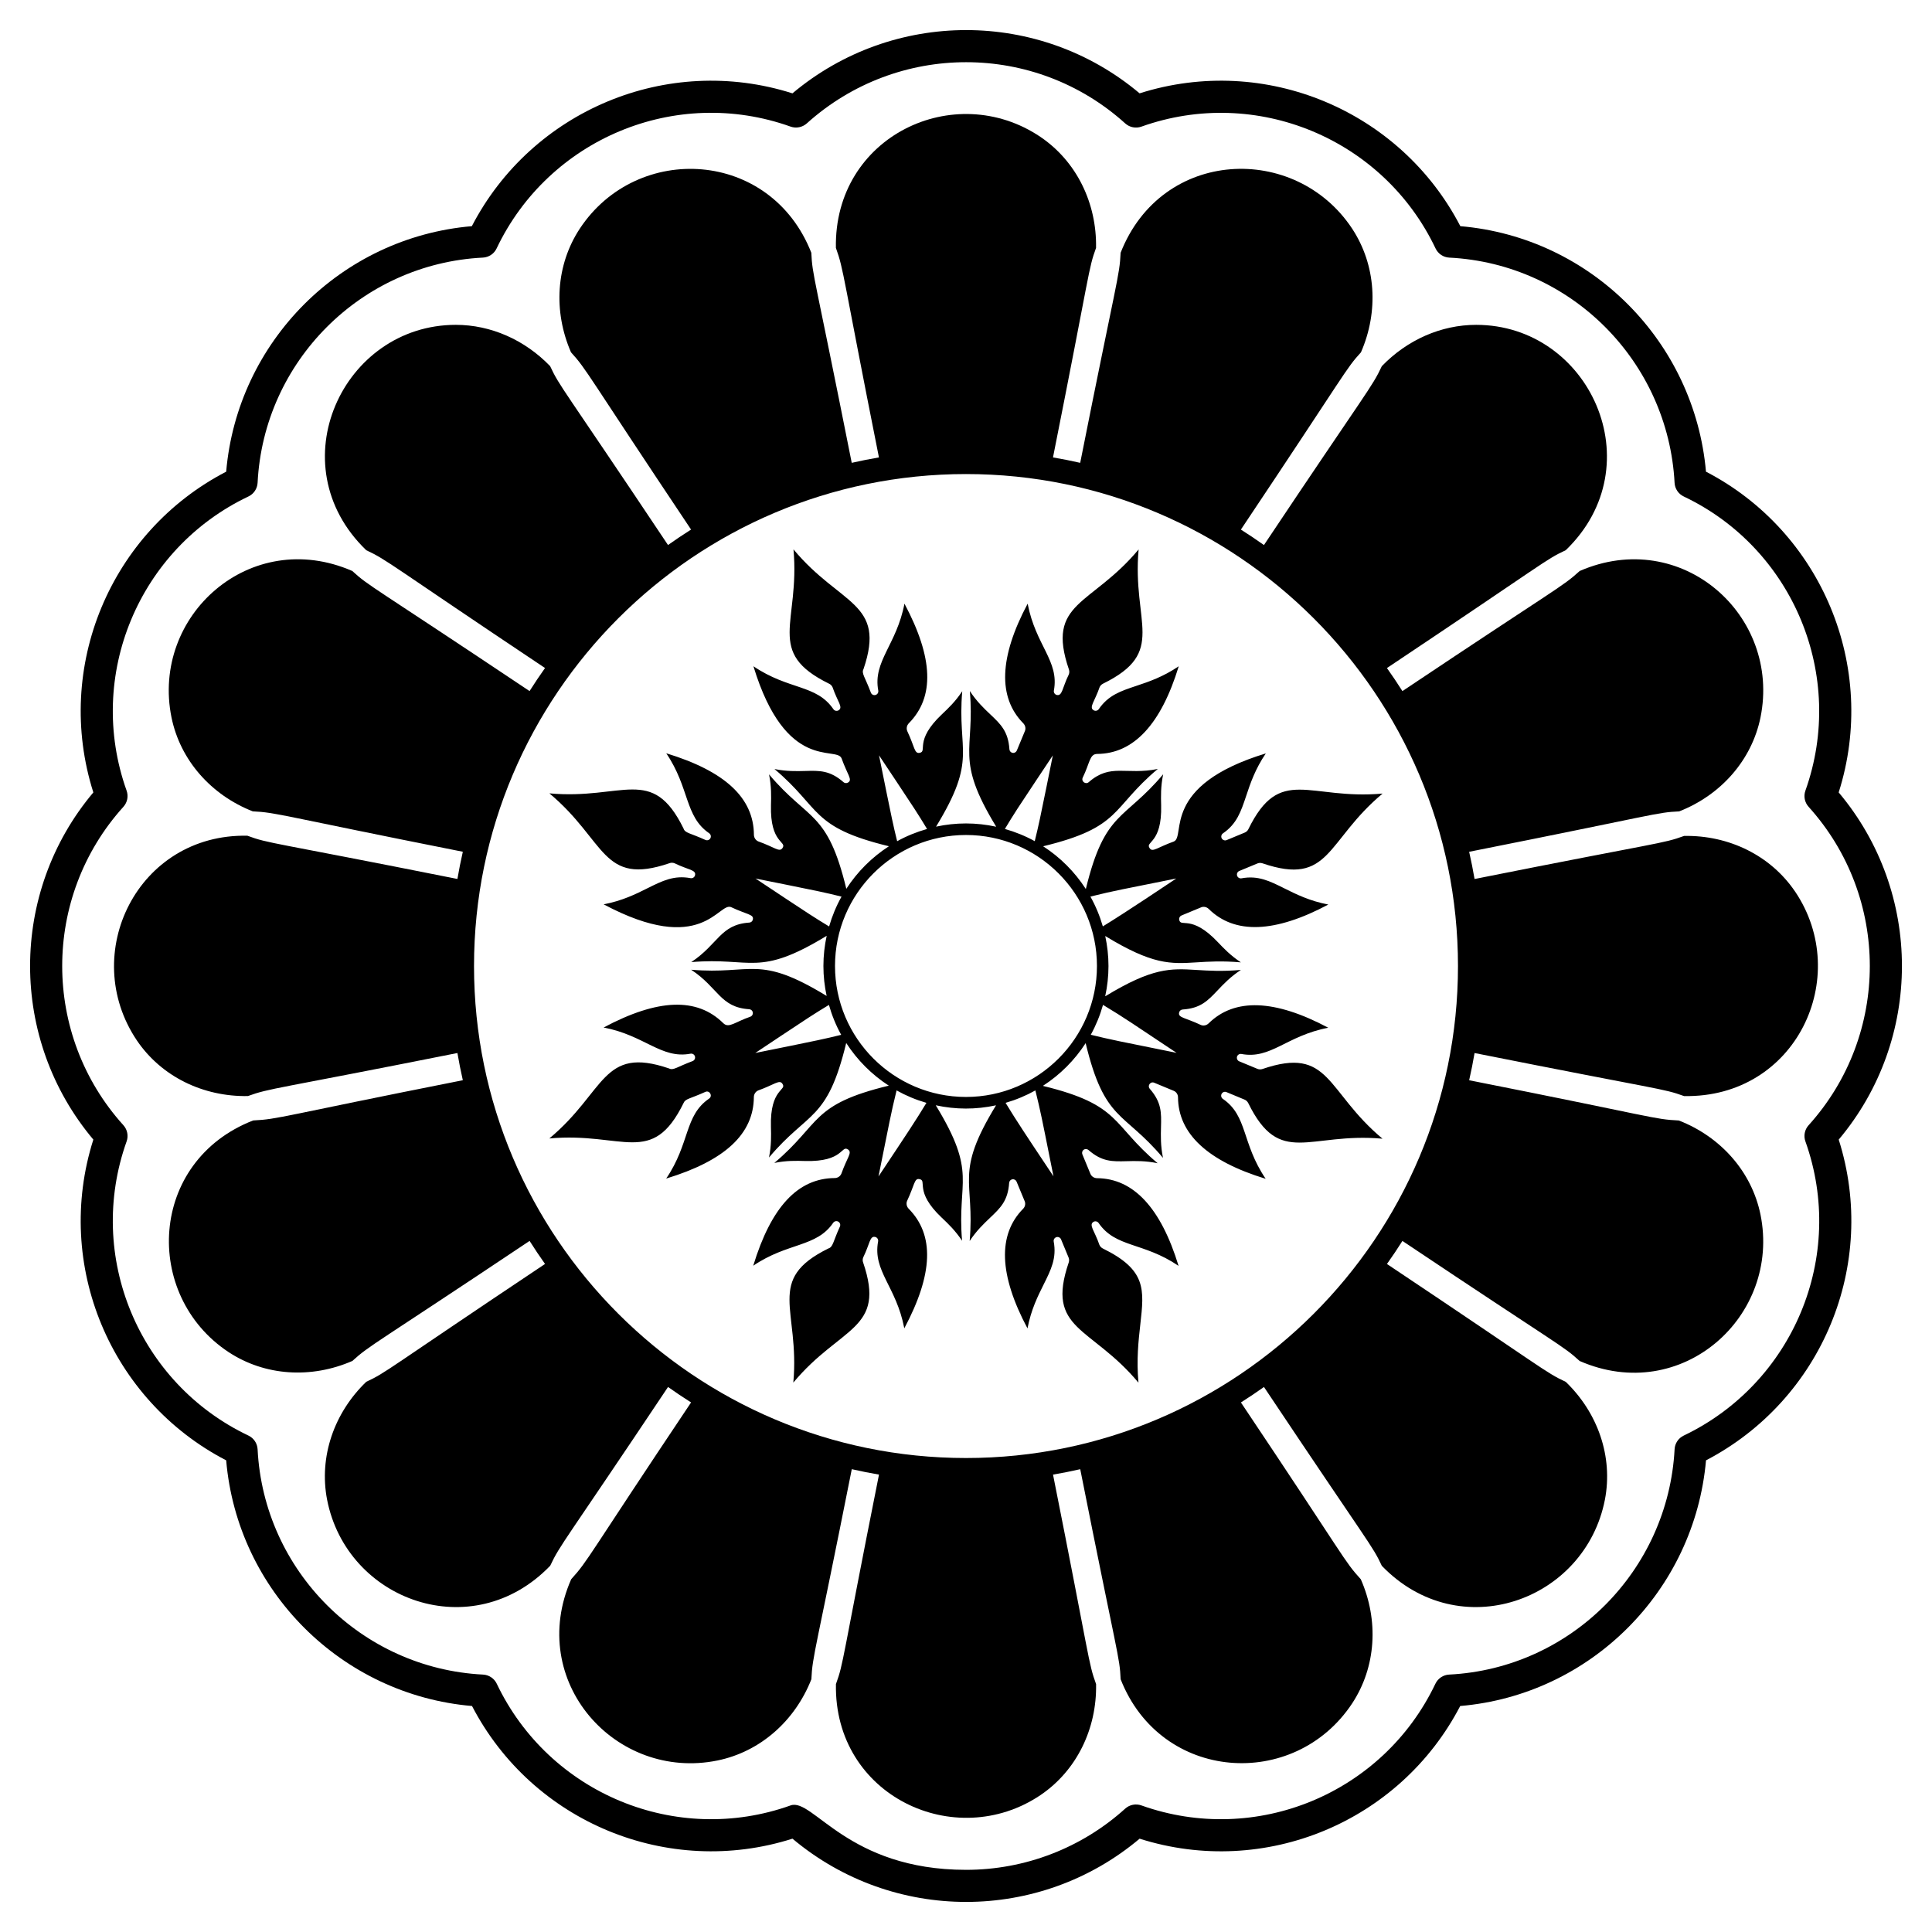
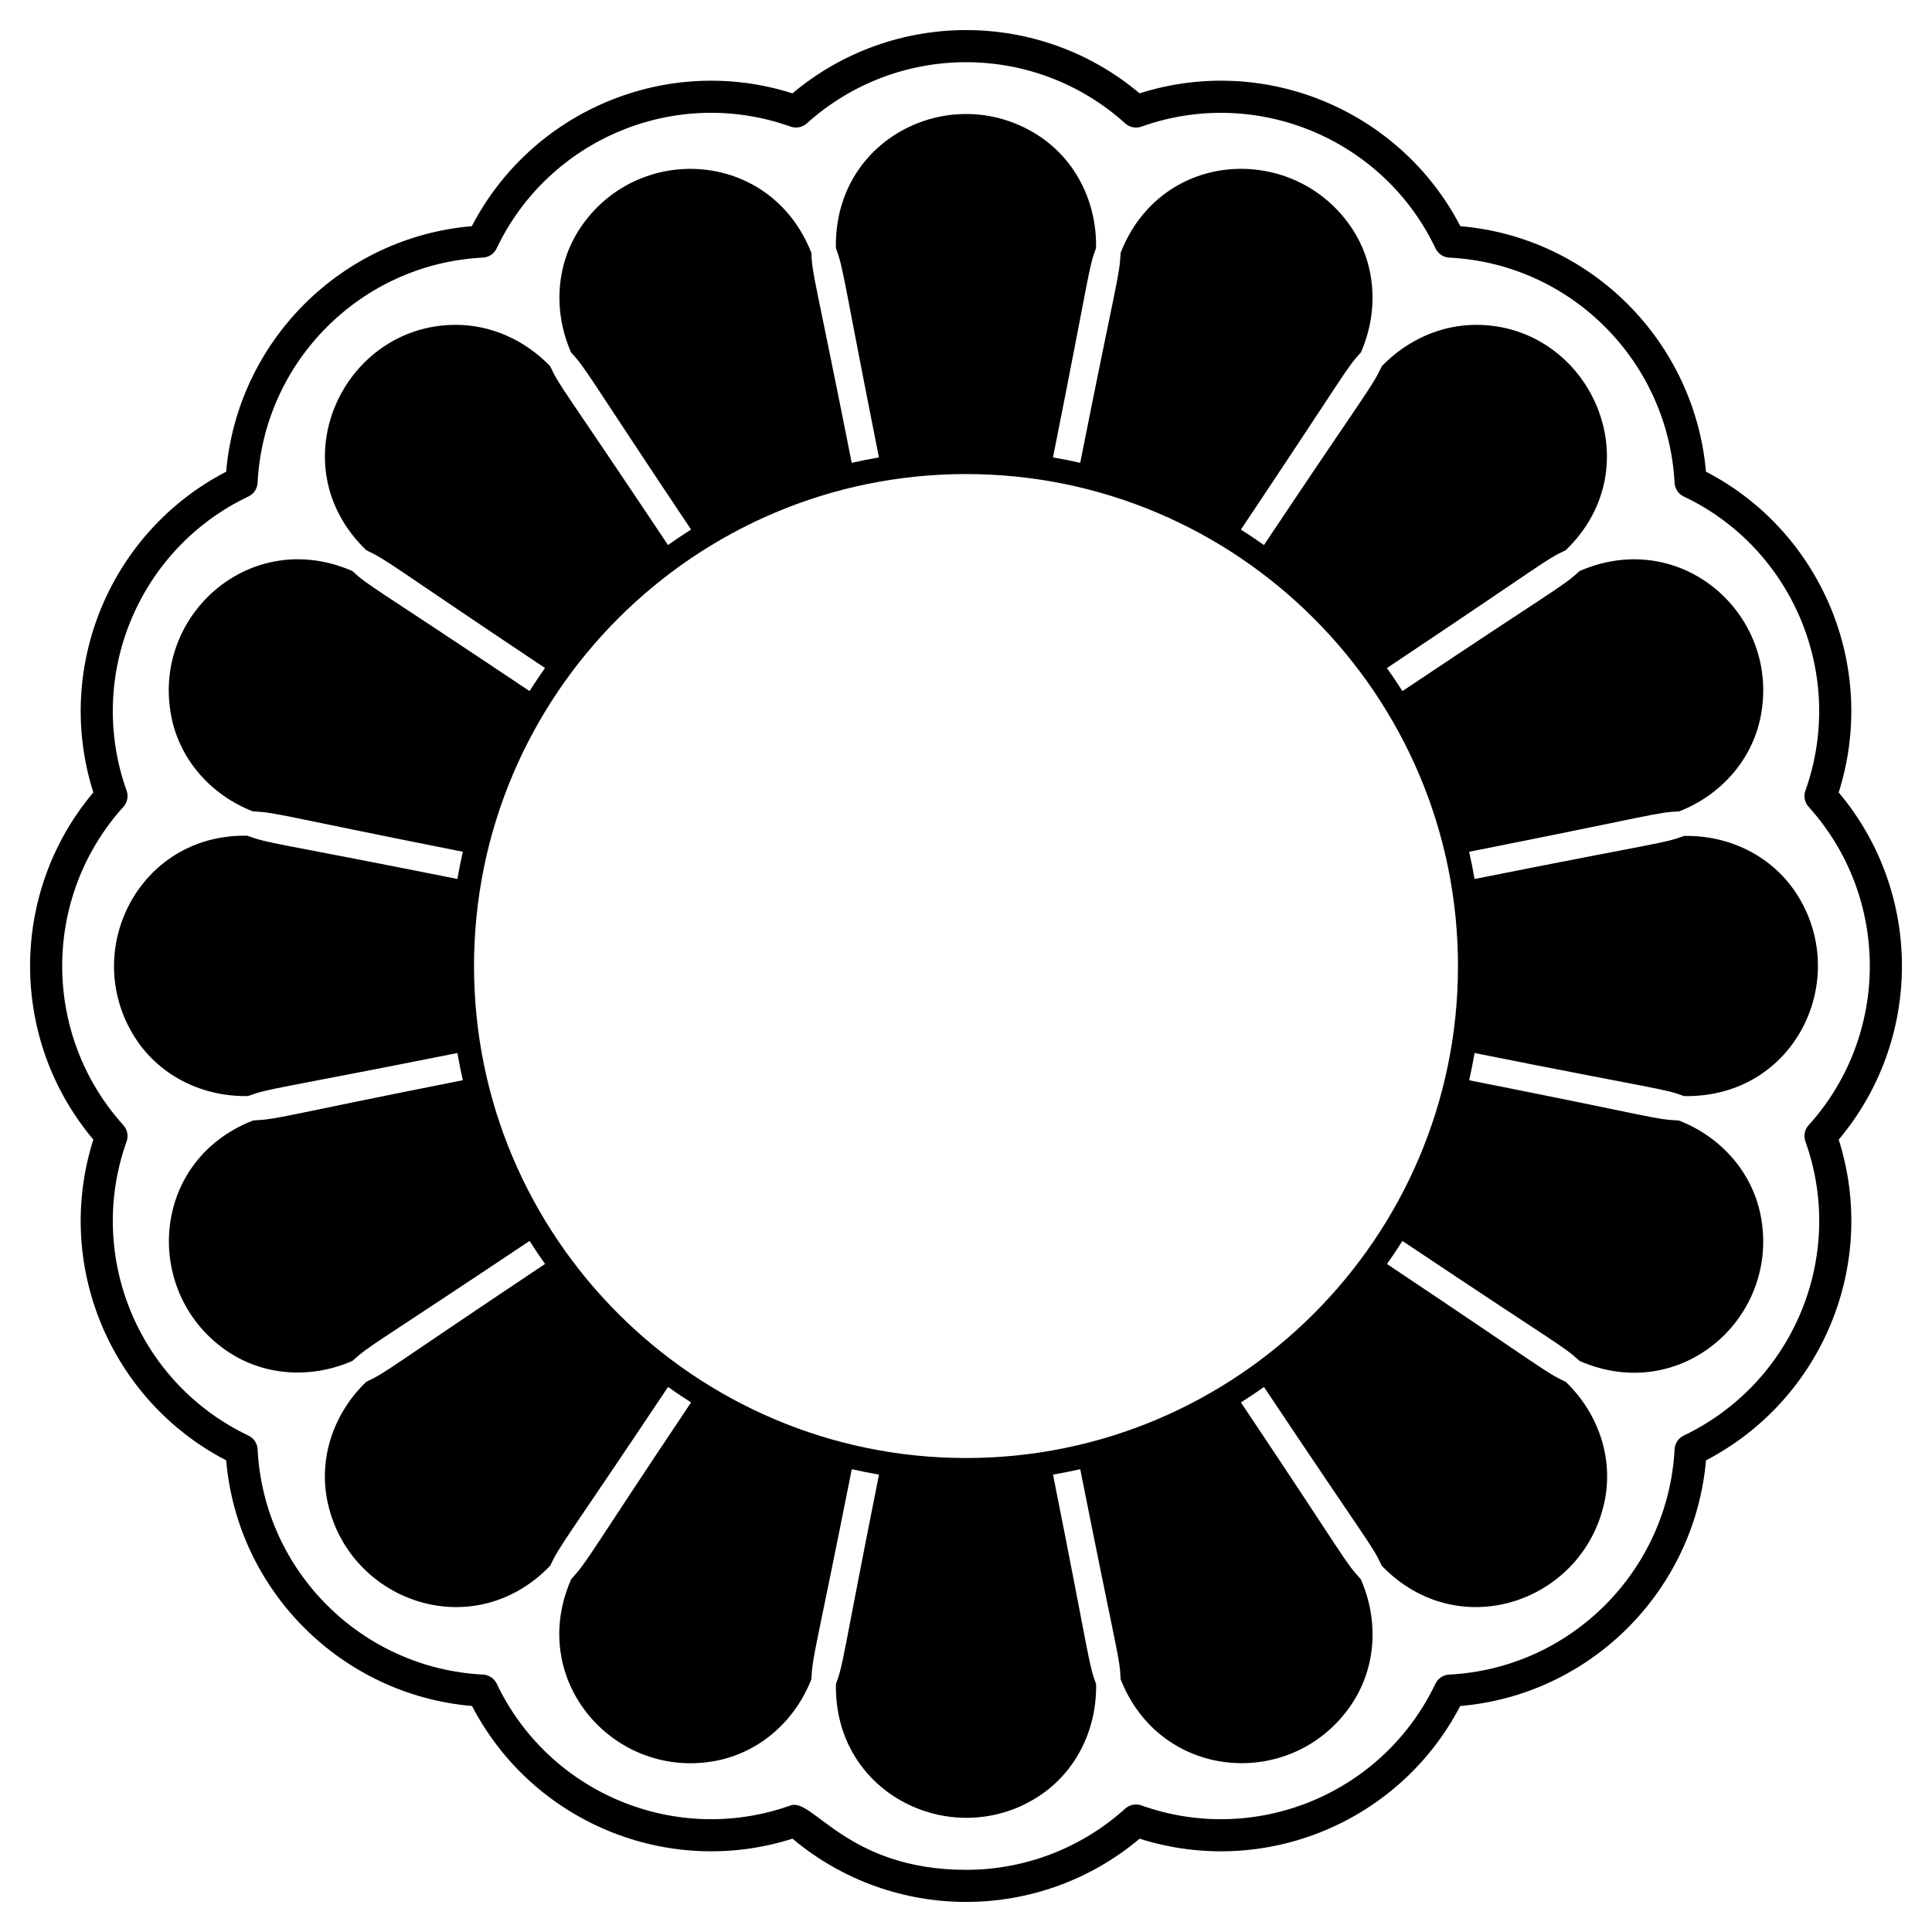
<svg xmlns="http://www.w3.org/2000/svg" fill="#000000" width="800px" height="800px" version="1.1" viewBox="144 144 512 512">
  <g>
    <path d="m631.27 354c10.555-33.23-4.57-69.141-35.168-85-3.035-34.422-30.391-62.094-65.098-65.062-15.871-30.598-51.68-45.773-85-35.203-26.543-22.34-65.355-22.355-91.996 0.004-33.191-10.555-69.055 4.531-84.965 35.199-34.738 2.973-62.152 30.656-65.105 65.062-30.648 15.891-45.762 51.762-35.203 85-22.336 26.543-22.363 65.43 0 92.004-10.574 33.301 4.606 69.133 35.203 85.004 2.977 34.672 30.672 62.148 65.148 65.102 16.078 30.906 52.039 45.629 84.926 35.156 26.68 22.395 65.492 22.309 91.996 0.004 33.18 10.527 68.992-4.461 84.961-35.16 34.637-2.965 62.098-30.605 65.141-65.105 30.801-16.07 45.664-51.941 35.168-85 22.324-26.539 22.359-65.426-0.008-92.004zm-8.82 92.477c10.895 30.523-3.277 64.113-32.25 77.969-1.406 0.672-2.332 2.059-2.414 3.613-1.711 32.141-27.477 58.098-59.758 59.723-1.559 0.082-2.953 1.008-3.629 2.422-13.887 29.141-47.559 43.078-77.926 32.246-1.469-0.52-3.117-0.195-4.281 0.852-11.578 10.461-26.559 16.223-42.172 16.223-31.426 0-40.59-19.164-46.492-17.074-30.324 10.832-64.004-3.113-77.883-32.246-0.672-1.41-2.066-2.34-3.625-2.422-32.227-1.625-58.129-27.516-59.754-59.711-0.082-1.562-1.012-2.957-2.426-3.629-29.09-13.82-43.148-47.535-32.285-77.965 0.523-1.473 0.195-3.117-0.852-4.281-21.609-23.922-21.645-60.422 0-84.387 1.051-1.164 1.375-2.809 0.848-4.281-10.883-30.512 3.281-64.184 32.289-77.961 1.414-0.672 2.344-2.066 2.426-3.633 1.613-32.141 27.449-58.051 59.711-59.668 1.566-0.082 2.961-1.012 3.629-2.426 13.781-29.004 47.422-43.18 77.922-32.285 1.465 0.516 3.109 0.191 4.277-0.848 24.059-21.66 60.473-21.605 84.391 0 1.164 1.051 2.812 1.371 4.281 0.852 30.465-10.863 64.152 3.219 77.965 32.285 0.668 1.414 2.066 2.344 3.629 2.426 32.398 1.629 58.008 27.66 59.711 59.684 0.082 1.559 1.012 2.945 2.422 3.617 29.078 13.809 43.078 47.594 32.246 77.961-0.527 1.473-0.199 3.117 0.848 4.281 21.613 23.926 21.645 60.426 0 84.387-1.047 1.16-1.375 2.805-0.848 4.277z" />
    <path d="m619.72 380.28c-6.5-9.602-17.586-14.969-29.41-14.75-5.879 2.125-5.562 1.453-55.535 11.414-0.414-2.43-0.895-4.832-1.434-7.211 50.062-9.938 49.469-10.426 55.664-10.707 11.016-4.324 19.211-13.523 21.543-24.891 5.496-27.09-20.961-50.551-47.914-38.816-4.68 4.277-5.656 4.191-46.984 31.828-1.312-2.074-2.68-4.109-4.098-6.106 42.688-28.5 41.777-28.602 47.387-31.234 23.355-22.512 6.332-59.719-23.742-59.719-9.293 0-18.285 3.988-25 10.949-2.688 5.746-3.625 6.039-31.238 47.406-2-1.418-4.031-2.789-6.109-4.098 28.461-42.562 27.668-42.426 31.816-46.973 4.731-10.848 4.023-23.145-2.367-32.828-15.012-22.648-50.414-21.34-61.324 6.445-0.289 6.297-0.988 6.707-10.711 55.664-2.383-0.539-4.785-1.02-7.211-1.434 10.031-50.328 9.312-49.73 11.41-55.523 0.223-11.832-5.141-22.922-14.754-29.43-22.715-15.297-54.738-0.188-54.188 29.43 2.144 5.926 1.75 7.055 11.406 55.523-2.426 0.414-4.828 0.895-7.211 1.434-9.992-50.332-10.426-49.508-10.707-55.668-10.754-27.391-46.117-29.398-61.328-6.438-6.383 9.676-7.09 21.965-2.363 32.812 4.254 4.66 4.047 5.449 31.82 46.98-2.074 1.312-4.109 2.68-6.109 4.098-28.449-42.617-28.609-41.785-31.242-47.41-6.715-6.957-15.699-10.941-24.996-10.941-29.965 0-47.219 37.09-23.738 59.719 5.742 2.688 6.035 3.625 47.383 31.227-1.418 2-2.785 4.031-4.098 6.109-42.531-28.441-42.41-27.652-46.98-31.824-26.992-11.773-53.395 11.828-47.91 38.82 2.328 11.359 10.52 20.555 21.535 24.879 6.297 0.285 7.188 1.082 55.668 10.707-0.539 2.383-1.02 4.785-1.434 7.211-50.484-10.07-49.719-9.289-55.664-11.461-29.066-0.586-44.73 31.297-29.285 54.25 6.504 9.602 17.594 14.957 29.426 14.742 5.926-2.144 6.574-1.652 55.523-11.406 0.414 2.426 0.895 4.828 1.434 7.211-48.41 9.578-48.676 10.324-55.562 10.66-27.707 10.773-29.328 46.277-6.543 61.371 9.684 6.387 21.98 7.098 32.832 2.363 4.648-4.242 5.769-4.266 46.965-31.809 1.312 2.074 2.68 4.109 4.094 6.106-42.734 28.535-41.852 28.641-47.383 31.234-8.52 8.211-12.566 19.84-10.375 31.23 5.254 26.887 38.582 38.848 59.129 17.508 2.676-5.699 3.543-5.91 31.227-47.371 1.996 1.418 4.031 2.785 6.106 4.094-27.707 41.371-27.121 41.73-31.77 46.852-11.914 27.051 11.781 53.539 38.766 48.039 11.359-2.328 20.555-10.52 24.883-21.535 0.285-6.309 1.062-7.086 10.707-55.664 2.383 0.539 4.785 1.02 7.211 1.434-9.996 50.148-9.301 49.699-11.41 55.523-0.551 29.629 31.613 44.617 54.195 29.422 9.605-6.5 14.965-17.586 14.746-29.418-2.121-5.859-1.527-5.934-11.41-55.523 2.426-0.414 4.828-0.895 7.211-1.434 9.992 50.332 10.426 49.504 10.707 55.668 10.703 27.258 46.035 29.52 61.328 6.438 6.41-9.715 7.106-22.062 2.32-32.938-4.606-5.074-3.492-4.633-31.773-46.859 2.074-1.312 4.109-2.68 6.109-4.098 28.531 42.738 28.609 41.793 31.234 47.391 20.523 21.293 53.863 9.375 59.117-17.527 2.195-11.383-1.855-23.012-10.371-31.223-5.598-2.617-5.277-3.113-47.387-31.238 1.418-1.996 2.785-4.031 4.098-6.106 42.633 28.512 42.387 27.637 46.965 31.812 27.07 11.816 53.391-11.879 47.926-38.809-2.336-11.398-10.57-20.621-21.637-24.926-6.824-0.332-5.84-0.824-55.566-10.664 0.539-2.383 1.02-4.785 1.434-7.211 50.141 9.992 49.762 9.324 55.52 11.406 29.723 0.543 44.66-31.582 29.43-54.191zm-219.72 150.11c-71.891 0-130.38-58.488-130.38-130.38 0-71.891 58.488-130.38 130.38-130.38s130.38 58.488 130.38 130.38c0 71.895-58.492 130.38-130.38 130.38z" />
-     <path d="m474.84 363.74c-0.211 0.418-0.559 0.738-0.988 0.91l-4.789 1.988c-0.48 0.203-1.031-0.012-1.289-0.457-0.25-0.461-0.109-1.035 0.32-1.332 3.684-2.523 4.773-5.793 6.156-9.926 1.105-3.32 2.363-7.074 5.203-11.262-28.039 8.547-21.078 21.965-24.375 23.348-4.297 1.527-5.625 2.945-6.391 1.789-1.348-1.855 3.305-1.125 3.027-11.402-0.062-2.332-0.133-4.953 0.535-8.203-10.328 12.297-15.445 9.66-20.473 30.328-0.02 0.004-0.043 0.012-0.062 0.016-2.918-4.508-6.762-8.352-11.273-11.266 20.848-5.031 17.926-10.031 30.387-20.492-8.445 1.719-12.48-1.594-18.297 3.496-0.805 0.707-2.031-0.164-1.617-1.16 1.953-3.984 1.805-6.297 3.859-6.316 9.656-0.059 16.922-7.875 21.602-23.23-4.188 2.84-7.938 4.09-11.258 5.199-4.137 1.379-7.402 2.469-9.926 6.156-0.297 0.434-0.879 0.566-1.332 0.32-1.383-0.75 0.258-2.359 1.531-6.09 0.164-0.406 0.488-0.75 0.91-0.969 17.102-8.398 7.676-16 9.445-35.582-12.578 15.086-24.637 13.797-18.465 31.836 0.145 0.445 0.125 0.918-0.055 1.34-1.73 3.5-1.676 5.785-3.219 5.383-0.504-0.148-0.812-0.656-0.715-1.168 1.461-7.844-4.828-11.922-6.953-23.012-7.543 14.16-7.934 24.824-1.156 31.703 0.543 0.559 0.711 1.359 0.43 2.043l-2.144 5.168c-0.184 0.438-0.656 0.711-1.113 0.617-0.469-0.074-0.82-0.465-0.852-0.941-0.316-4.758-2.309-6.648-5.07-9.262-1.691-1.602-3.598-3.406-5.418-6.18 1.395 16.004-4.094 17.754 6.965 35.922-0.008 0.012-0.012 0.02-0.016 0.031-2.574-0.555-5.234-0.863-7.973-0.863-2.723 0-5.371 0.301-7.93 0.852 11.098-18.188 5.562-19.648 6.941-35.895-1.812 2.75-3.719 4.539-5.398 6.129-7.488 7.086-3.664 9.816-5.926 10.215-1.391 0.23-1.262-1.586-3.25-5.781-0.285-0.703-0.125-1.512 0.418-2.066 6.879-6.969 6.496-17.336-1.156-31.699-2.078 10.902-8.402 15.254-6.941 23.027 0.066 0.348-0.051 0.684-0.281 0.914-0.531 0.523-1.395 0.332-1.668-0.332-1.566-4.203-2.57-5.117-1.961-6.281 6.059-17.805-6.094-16.734-18.559-31.711 1.777 19.609-7.652 27.203 9.441 35.602 0.375 0.156 0.746 0.527 0.93 0.973 1.301 3.82 2.902 5.312 1.535 6.094-0.461 0.25-1.035 0.113-1.332-0.324-4.527-6.606-11.812-5.012-21.191-11.375 8.613 28.273 21.98 21.047 23.355 24.398 1.562 4.356 2.938 5.637 1.789 6.379-0.387 0.281-0.914 0.254-1.27-0.059-3.609-3.152-6.356-3.07-10.152-2.965-2.312 0.062-4.918 0.137-8.145-0.516 12.453 10.496 9.523 15.43 30.336 20.465-4.519 2.914-8.371 6.762-11.293 11.277-5.023-20.777-9.965-17.859-20.484-30.328 0.66 3.223 0.582 5.836 0.516 8.148-0.281 10.301 4.356 9.531 3.031 11.41-0.824 1.145-2.031-0.238-6.387-1.789-0.699-0.293-1.156-0.98-1.164-1.758-0.062-9.789-7.668-16.855-23.234-21.598 6.238 9.18 4.848 16.727 11.375 21.191 0.289 0.195 0.445 0.516 0.445 0.844 0 0.734-0.746 1.223-1.414 0.945-4.113-1.879-5.434-1.801-5.828-3.055-8.328-16.918-16.031-7.516-35.547-9.301 15.109 12.598 13.828 24.648 31.848 18.5 0.375-0.156 0.898-0.152 1.344 0.031 3.637 1.789 5.809 1.703 5.394 3.223-0.148 0.5-0.652 0.809-1.172 0.715-4.398-0.82-7.481 0.715-11.383 2.66-3.133 1.562-6.668 3.328-11.645 4.281 26.082 13.906 30.426-0.656 33.766 0.738 4.156 1.965 6.062 1.906 5.777 3.242-0.074 0.473-0.465 0.828-0.938 0.855-7.707 0.523-8.176 5.684-15.398 10.477 16.066-1.371 17.66 4.156 35.895-6.969-0.559 2.578-0.867 5.246-0.867 7.992 0 2.727 0.305 5.379 0.855 7.941-18.246-11.137-19.648-5.566-35.902-6.945 7.246 4.777 7.652 9.965 15.398 10.469 0.473 0.031 0.863 0.387 0.945 0.852 0.074 0.473-0.18 0.93-0.617 1.113-4.16 1.41-5.727 3.191-7.227 1.719-6.969-6.879-17.34-6.496-31.699 1.156 10.898 2.078 15.258 8.398 23.027 6.941 0.492-0.094 1.004 0.18 1.172 0.711 0.148 0.504-0.105 1.035-0.59 1.238-4.238 1.578-5.117 2.566-6.285 1.957-17.805-6.055-16.719 6.078-31.711 18.559 19.621-1.781 27.207 7.652 35.602-9.441 0.453-1.094 1.703-1.074 5.773-2.914 1.105-0.473 1.992 1.086 0.969 1.789-6.606 4.527-5.008 11.812-11.375 21.191 15.566-4.742 23.168-11.809 23.234-21.598 0.004-0.77 0.473-1.473 1.168-1.758 4.199-1.504 5.629-2.953 6.379-1.789 1.348 1.852-3.309 1.148-3.023 11.422 0.062 2.312 0.137 4.918-0.516 8.145 10.508-12.469 15.43-9.52 20.465-30.348 2.918 4.523 6.766 8.379 11.285 11.305-20.777 5.019-17.867 9.965-30.336 20.484 3.223-0.66 5.836-0.578 8.148-0.516 10.301 0.285 9.531-4.348 11.41-3.031 1.145 0.828-0.227 2.008-1.789 6.387-0.293 0.699-0.98 1.156-1.758 1.164-9.789 0.062-16.855 7.668-21.598 23.234 9.176-6.238 16.715-4.828 21.191-11.375 0.195-0.289 0.516-0.445 0.844-0.445 0.727 0 1.227 0.738 0.945 1.414-1.844 4.031-1.801 5.438-3.059 5.828-16.875 8.309-7.523 16.117-9.297 35.547 12.598-15.109 24.645-13.836 18.496-31.848-0.156-0.375-0.152-0.898 0.031-1.34 1.781-3.617 1.703-5.809 3.227-5.394 0.5 0.148 0.812 0.656 0.715 1.172-1.469 7.871 4.812 11.895 6.941 23.027 7.656-14.359 8.035-24.73 1.156-31.699-0.539-0.547-0.707-1.379-0.418-2.066 1.977-4.184 1.906-6.062 3.242-5.777 2.266 0.352-1.527 3.152 5.938 10.215 1.68 1.59 3.574 3.383 5.394 6.121-1.375-16.078 4.16-17.656-6.973-35.902 5.262 1.141 10.566 1.176 15.973 0.008-11.184 18.312-5.574 19.742-6.988 35.957 1.82-2.75 3.719-4.543 5.402-6.148 2.738-2.602 4.742-4.496 5.062-9.262 0.031-0.469 0.391-0.863 0.852-0.941 0.469-0.074 0.93 0.18 1.113 0.617l2.141 5.164c0.293 0.688 0.133 1.488-0.402 2.031-6.785 6.871-6.394 17.535 1.156 31.703 0.953-4.969 2.719-8.508 4.281-11.637 1.949-3.902 3.488-6.981 2.668-11.375-0.098-0.52 0.223-1.02 0.715-1.168 0.5-0.148 1.035 0.105 1.234 0.59l1.988 4.801c0.172 0.402 0.188 0.875 0.039 1.328-6.152 18.035 5.887 16.742 18.484 31.84-0.555-6.133 0.004-11.074 0.492-15.449 1.051-9.312 1.629-14.441-9.945-20.113-0.418-0.215-0.738-0.559-0.91-0.988-1.254-3.699-2.906-5.273-1.531-6.082 0.461-0.246 1.035-0.109 1.332 0.32 4.512 6.582 11.84 5.016 21.188 11.359-4.68-15.348-11.945-23.164-21.602-23.234-0.777-0.012-1.461-0.457-1.75-1.141l-2.137-5.168c-0.18-0.441-0.039-0.965 0.348-1.223 0.383-0.277 0.91-0.25 1.266 0.062 3.59 3.141 6.336 3.066 10.133 2.965 2.332-0.062 4.953-0.133 8.203 0.539-12.301-10.332-9.652-15.445-30.328-20.473-0.004-0.023-0.012-0.047-0.02-0.07 4.508-2.918 8.352-6.766 11.266-11.277 5.035 20.863 10.023 17.934 20.496 30.398-0.66-3.234-0.582-5.844-0.527-8.168 0.102-3.773 0.176-6.535-2.969-10.129-0.707-0.809 0.164-2.031 1.16-1.617l5.164 2.141c0.691 0.277 1.145 0.957 1.152 1.723 0.059 9.656 7.875 16.922 23.234 21.598-6.414-9.469-4.738-16.648-11.355-21.184-0.434-0.297-0.566-0.879-0.32-1.332 0.25-0.461 0.809-0.66 1.289-0.457l4.797 1.992c0.406 0.164 0.75 0.488 0.969 0.914 8.402 17.102 16.023 7.676 35.582 9.441-15.098-12.594-13.797-24.637-31.832-18.465-0.445 0.145-0.918 0.125-1.344-0.055l-4.793-1.984c-0.484-0.195-0.723-0.738-0.59-1.234 0.148-0.504 0.656-0.812 1.168-0.715 7.844 1.465 11.875-4.816 23.012-6.953-14.16-7.543-24.824-7.934-31.703-1.156-0.559 0.543-1.359 0.711-2.043 0.43-4.117-1.961-6.062-1.895-5.785-3.254 0.074-0.469 0.465-0.82 0.941-0.852 4.758-0.316 6.648-2.312 9.262-5.07 1.602-1.695 3.406-3.598 6.18-5.418-4.996 0.434-8.605 0.203-11.797 0.004-6.863-0.43-11.645-0.633-24.121 6.961-0.012-0.008-0.027-0.012-0.039-0.02 0.555-2.574 0.863-5.234 0.863-7.973 0-2.734-0.309-5.391-0.859-7.961 12.539 7.656 17.297 7.422 24.172 6.984 3.191-0.203 6.789-0.434 11.777 0-2.75-1.82-4.547-3.719-6.148-5.402-7.051-7.441-9.82-3.668-10.203-5.918-0.078-0.469 0.18-0.93 0.617-1.109l5.164-2.141c0.688-0.293 1.484-0.133 2.035 0.402 6.871 6.785 17.535 6.398 31.703-1.156-4.969-0.953-8.504-2.719-11.637-4.281-3.898-1.949-6.981-3.488-11.371-2.668-0.52 0.098-1.02-0.223-1.168-0.719-0.148-0.5 0.105-1.035 0.59-1.234l4.801-1.988c0.402-0.172 0.875-0.188 1.328-0.039 18.035 6.156 16.742-5.887 31.84-18.48-19.598 1.758-27.18-7.68-35.57 9.438zm-61.262-5.332c3.492-5.336 7.164-10.797 9.43-14.215-1.102 5.457-2.144 10.746-3.406 16.723-0.43 2.039-0.898 4.027-1.383 6.004-2.481-1.371-5.137-2.449-7.914-3.242 1.055-1.754 2.129-3.508 3.273-5.269zm-36.629-14.238c2.891 4.356 6.234 9.332 9.387 14.16 1.168 1.789 2.266 3.574 3.344 5.356-2.781 0.789-5.441 1.871-7.926 3.246-0.492-2-0.969-4.012-1.398-6.078-0.875-4.148-1.797-8.703-3.406-16.684zm-18.523 42.039c-3.688-2.402-7.785-5.121-14.207-9.391 5.32 1.078 11.043 2.199 16.648 3.375 2.094 0.438 4.125 0.922 6.148 1.422-1.387 2.477-2.488 5.125-3.293 7.906-1.766-1.07-3.527-2.156-5.297-3.312zm2.418 33.434c-4.394 0.93-8.926 1.844-16.684 3.406 4.039-2.68 9.047-6.047 14.156-9.387 1.793-1.168 3.578-2.269 5.359-3.348 0.793 2.785 1.875 5.445 3.25 7.926-1.996 0.492-4.012 0.969-6.082 1.402zm15.965 36.133c2.863-14.156 3.262-16.582 4.797-22.805 2.477 1.387 5.129 2.492 7.91 3.297-2.797 4.617-4.926 7.824-12.707 19.508zm45.477-4.516c0.297 1.492 0.594 2.981 0.898 4.481-0.746-1.125-1.496-2.25-2.242-3.371-4.559-6.84-7.656-11.488-10.453-16.102 2.777-0.805 5.422-1.91 7.898-3.293 1.375 5.539 1.844 7.992 3.898 18.285zm-22.289-16.555c-19.137 0-34.711-15.57-34.711-34.711 0-19.137 15.57-34.711 34.711-34.711 19.137 0 34.707 15.57 34.707 34.711s-15.57 34.711-34.707 34.711zm55.809-11.688c-15.195-3.062-17.461-3.5-22.738-4.793 1.371-2.481 2.453-5.137 3.242-7.918 6.035 3.641 7.594 4.816 19.496 12.711zm-19.543-33.516c-0.805-2.773-1.906-5.422-3.293-7.894 6.648-1.652 8.16-1.84 22.762-4.797-1.125 0.75-13.723 9.211-19.469 12.691z" />
  </g>
</svg>